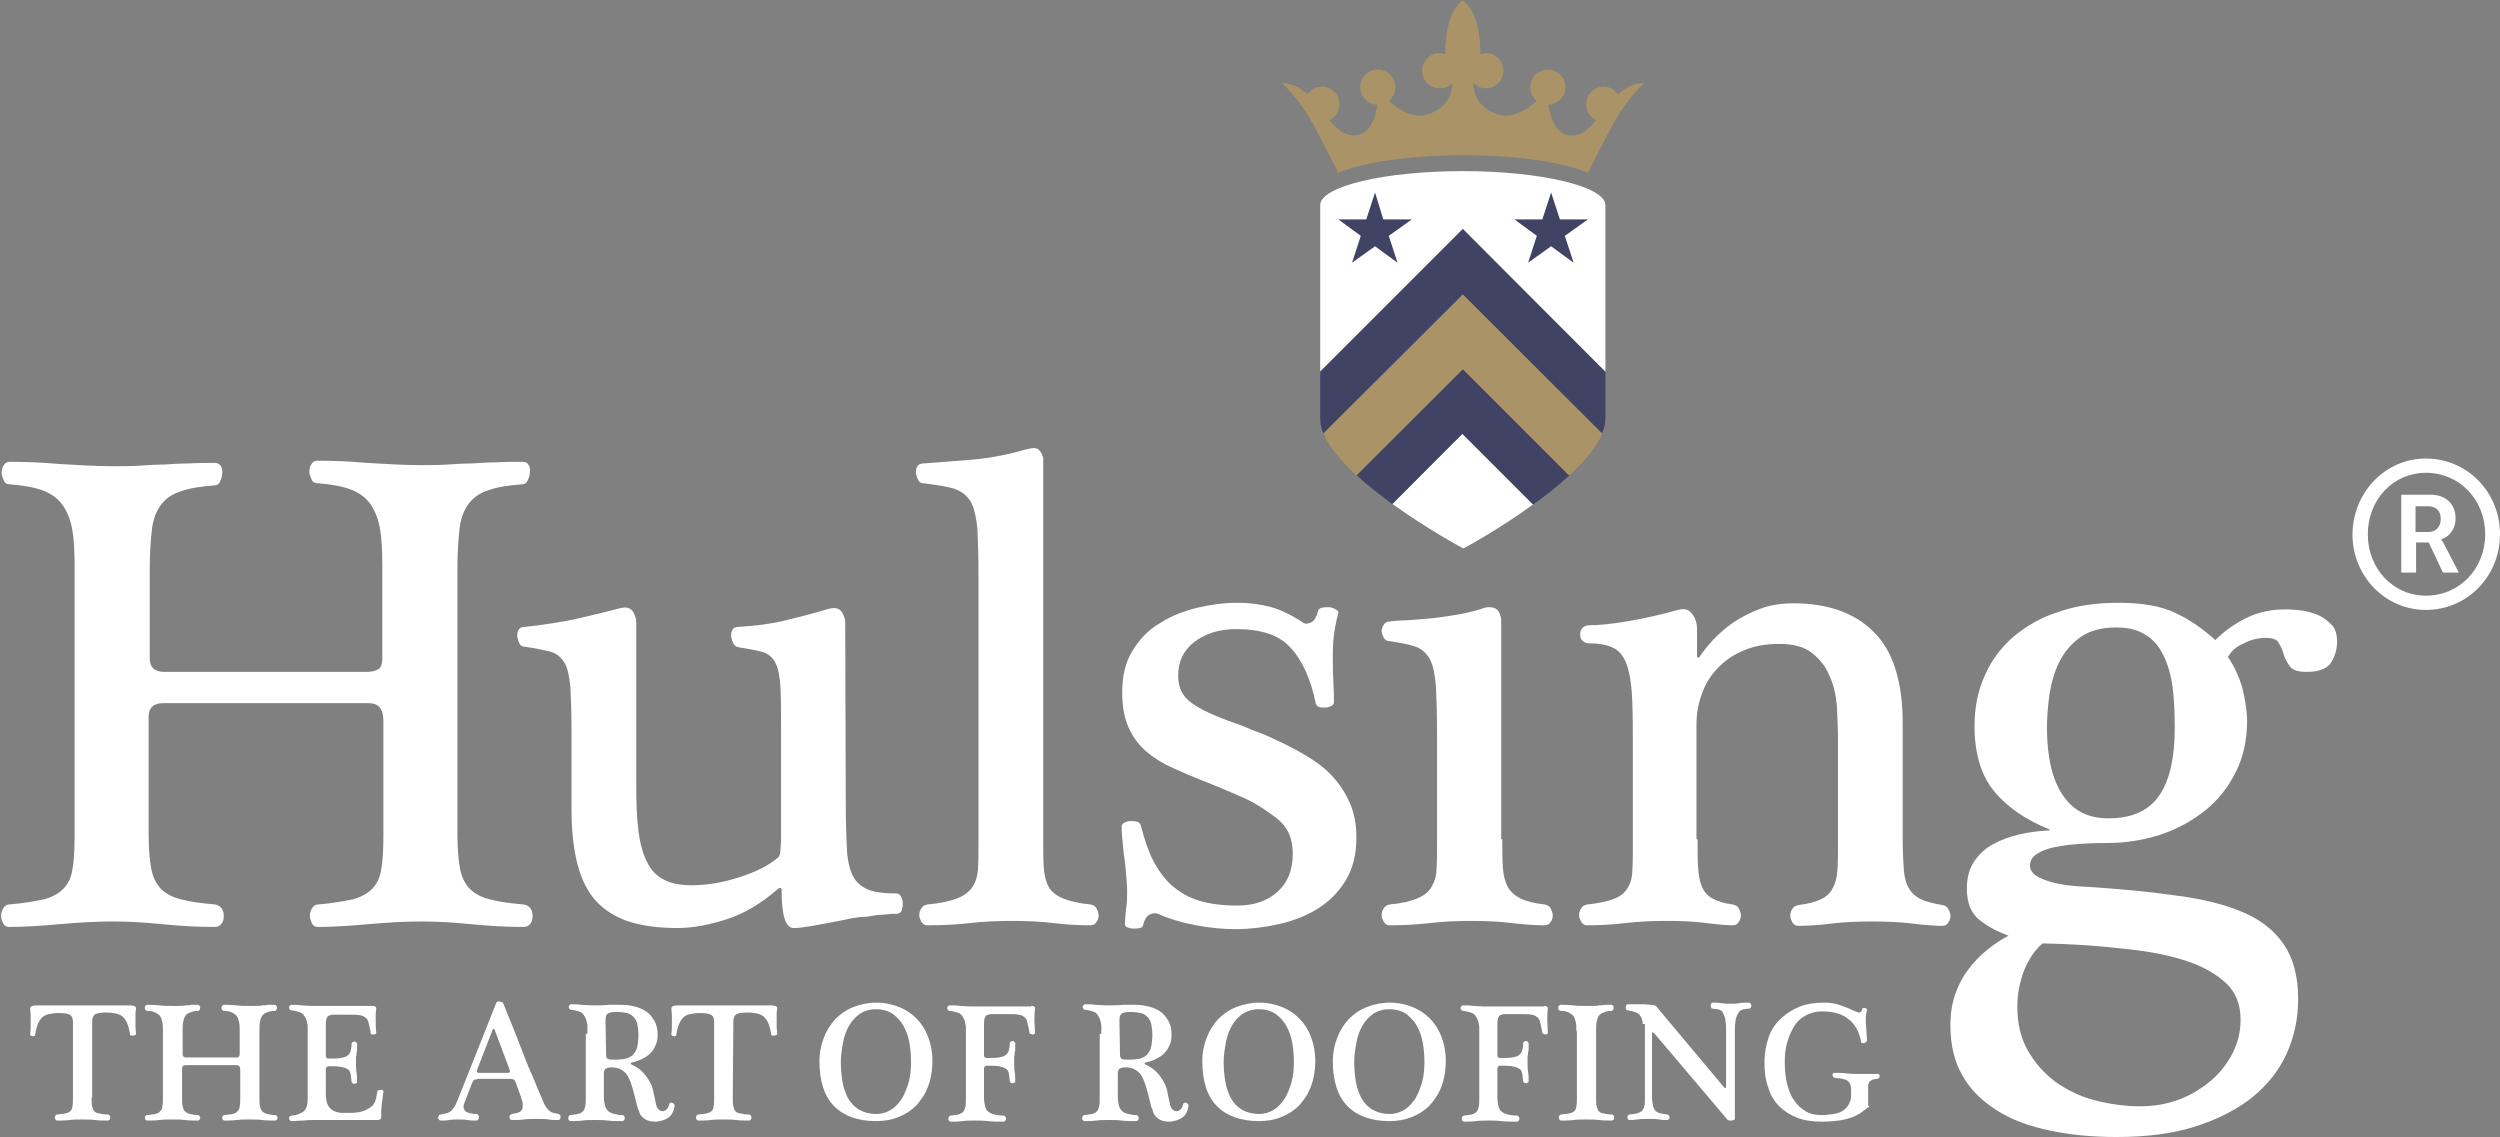
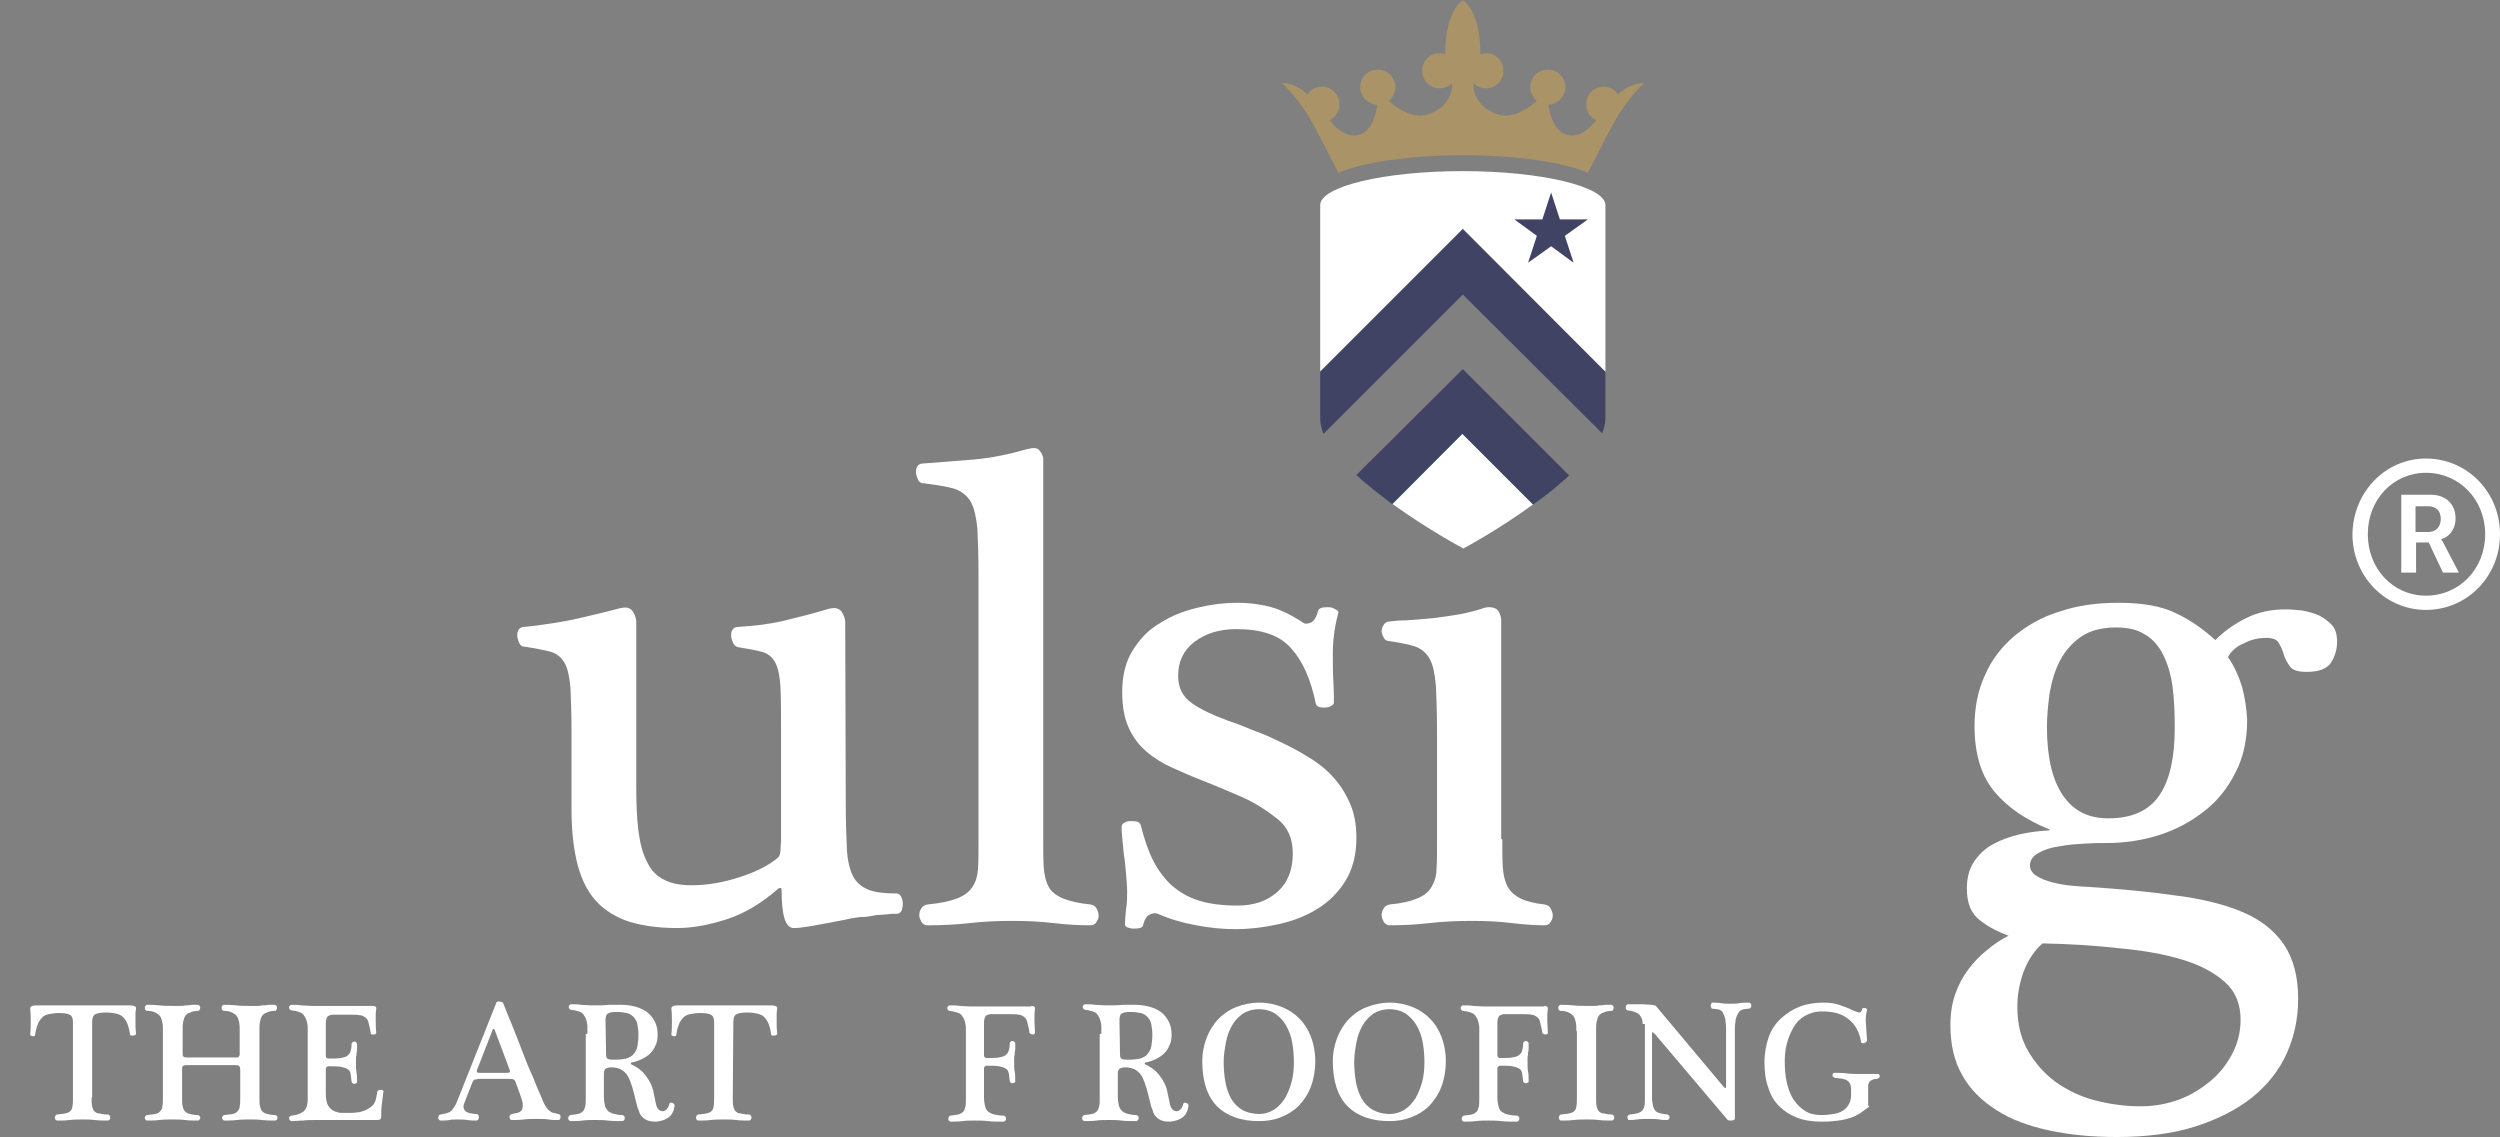
<svg xmlns="http://www.w3.org/2000/svg" version="1.1" id="Laag_1" x="0px" y="0px" width="455.8px" height="207.3px" viewBox="0 0 455.8 207.3" style="enable-background:new 0 0 455.8 207.3;" xml:space="preserve">
  <rect x="0" y="0" width="455.8" height="207.3" fill="#808080" stroke="none" />
  <style type="text/css">
	.st0{fill:#FFFFFF;}
	.st1{fill:#414365;}
	.st2{fill:#AA9467;}
</style>
  <g>
-     <path class="st0" d="M66.8,122.5c1,0,1.7-0.2,2.2-0.5s0.7-1,0.7-2v-16.9c0-2.6-0.1-4.8-0.4-6.6c-0.3-1.8-0.9-3.3-1.7-4.5   c-0.8-1.2-2-2.1-3.5-2.7s-3.6-1-6.2-1.2c-0.5,0-0.9-0.2-1.1-0.7c-0.2-0.5-0.4-0.9-0.4-1.4s0.1-1,0.4-1.4c0.2-0.4,0.6-0.6,1.1-0.6   c2.7,0,5.7,0.1,9.1,0.4c3.4,0.2,6.6,0.4,9.6,0.4c1.7,0,3.4,0,4.9-0.1s3-0.2,4.5-0.2c1.5-0.1,2.9-0.2,4.4-0.2   c1.5-0.1,3.1-0.1,4.9-0.1c0.5,0,0.9,0.2,1.1,0.6s0.3,0.9,0.2,1.4c0,0.5-0.2,1-0.4,1.4c-0.2,0.5-0.6,0.7-1,0.7   c-2.6,0.2-4.6,0.5-6.2,1.1c-1.6,0.5-2.8,1.4-3.6,2.5c-0.8,1.1-1.4,2.6-1.6,4.4s-0.4,4.2-0.4,7v48.8c0,2.7,0.2,4.9,0.5,6.4   s0.9,2.7,1.8,3.6c0.9,0.9,2.1,1.5,3.7,1.9s3.6,0.7,6.1,0.9c0.5,0.1,0.9,0.3,1.2,0.7c0.3,0.4,0.4,0.9,0.4,1.4s-0.1,1-0.4,1.4   S96,169,95.4,169c-3.3,0-6.5-0.2-9.5-0.5s-6-0.5-9-0.5c-3.2,0-6.4,0.2-9.8,0.5S60.7,169,58,169c-0.5,0-0.9-0.2-1.1-0.6   c-0.2-0.4-0.4-0.9-0.4-1.4s0.1-1,0.4-1.4c0.2-0.4,0.6-0.7,1.1-0.7c2.6-0.2,4.6-0.6,6.2-0.9c1.5-0.4,2.7-1,3.6-1.9s1.5-2.1,1.7-3.6   c0.3-1.5,0.4-3.7,0.4-6.4v-20.7c0-2.2-0.9-3.2-2.7-3.2H29.8c-1.8,0-2.7,0.8-2.7,2.5v21.4c0,2.7,0.2,4.9,0.5,6.4s0.9,2.7,1.8,3.6   c0.9,0.9,2.1,1.5,3.7,1.9c1.6,0.4,3.6,0.7,6.1,0.9c0.5,0.1,0.9,0.3,1.2,0.7s0.4,0.9,0.4,1.4s-0.1,1-0.4,1.4   c-0.3,0.4-0.7,0.6-1.3,0.6c-3.3,0-6.5-0.2-9.5-0.5s-6-0.5-9-0.5c-3.2,0-6.4,0.2-9.8,0.5S4.4,169,1.7,169c-0.5,0-0.9-0.2-1.1-0.6   c-0.2-0.4-0.4-0.9-0.4-1.4s0.1-1,0.4-1.4c0.2-0.4,0.6-0.7,1.1-0.7c2.6-0.2,4.6-0.6,6.2-0.9c1.5-0.4,2.7-1,3.6-1.9   c0.9-0.9,1.5-2.1,1.7-3.6c0.3-1.5,0.4-3.7,0.4-6.4v-48.8c0-2.6-0.1-4.8-0.4-6.6c-0.3-1.8-0.9-3.3-1.7-4.5s-2-2.1-3.5-2.7   s-3.6-1-6.2-1.2c-0.5,0-0.9-0.2-1.1-0.7s-0.4-0.9-0.4-1.4s0.1-1,0.4-1.4c0.2-0.4,0.6-0.6,1.1-0.6c2.7,0,5.7,0.1,9.1,0.4   c3.4,0.2,6.6,0.4,9.6,0.4c1.7,0,3.4,0,4.9-0.1s3-0.2,4.5-0.2c1.5-0.1,2.9-0.2,4.4-0.2c1.5-0.1,3.1-0.1,4.9-0.1   c0.5,0,0.8,0.2,1.1,0.6c0.2,0.4,0.3,0.9,0.2,1.4c0,0.5-0.2,1-0.4,1.4c-0.2,0.5-0.6,0.7-1,0.7c-2.6,0.2-4.6,0.5-6.2,1.1   c-1.6,0.5-2.8,1.4-3.6,2.5c-0.8,1.1-1.4,2.6-1.6,4.4s-0.4,4.2-0.4,7V120c0,1.7,0.9,2.5,2.7,2.5H66.8z" />
    <path class="st0" d="M154.2,146.4c0,3.4,0.1,6.2,0.2,8.3c0.1,2.1,0.5,3.8,1.1,5s1.6,2,2.8,2.5s3,0.7,5.2,0.7c0.3,0,0.6,0.2,0.8,0.6   c0.2,0.4,0.3,0.8,0.3,1.3c0,0.4-0.1,0.8-0.2,1.2c-0.2,0.4-0.5,0.6-0.9,0.6c-0.7,0-1.2,0-1.7,0.1c-0.5,0-0.9,0.1-1.4,0.1   s-1,0.1-1.5,0.2c-0.5,0.1-1.2,0.2-2.1,0.2c-0.7,0.1-1.6,0.2-2.8,0.5c-1.2,0.2-2.4,0.5-3.7,0.7c-1.2,0.2-2.4,0.5-3.5,0.6   c-1.1,0.2-1.8,0.2-2.1,0.2c-1.5,0-2.2-2.3-2.2-7c0-0.2-0.1-0.3-0.2-0.3c-0.2,0-0.3,0-0.5,0.2c-3.1,2.7-6.2,4.5-9.3,5.5   s-6.1,1.6-9,1.6c-3.8,0-7-0.5-9.5-1.4c-2.5-1-4.4-2.3-5.9-4.2c-1.4-1.8-2.4-4.1-3-6.8s-0.9-5.7-0.9-9.1v-14.1   c0-3.6-0.1-6.3-0.2-8.3c-0.2-2-0.5-3.5-1.1-4.5s-1.5-1.7-2.6-2c-1.2-0.3-2.7-0.6-4.7-0.9c-0.4,0-0.7-0.2-0.9-0.6   c-0.2-0.4-0.3-0.8-0.4-1.2c0-0.4,0-0.8,0.2-1.2c0.2-0.4,0.6-0.6,1.1-0.6c0.8-0.1,1.9-0.2,3.3-0.4c1.4-0.2,2.8-0.4,4.4-0.7   c1.6-0.3,3.2-0.7,4.9-1.1c1.7-0.4,3.3-0.8,4.8-1.2c1.2-0.3,1.9-0.1,2.4,0.6c0.4,0.7,0.6,1.3,0.6,1.8V143c0,3.3,0.1,6.1,0.4,8.5   c0.3,2.3,0.8,4.2,1.6,5.7c0.7,1.5,1.8,2.6,3.1,3.2c1.3,0.7,3,1,5,1c2.8,0,5.8-0.5,8.8-1.5c3.1-1,5.4-2.2,7-3.6   c0.2-0.2,0.4-0.7,0.4-1.4s0.1-1.2,0.1-1.5v-19.7c0-3.6,0-6.3-0.1-8.3s-0.4-3.5-0.9-4.5s-1.3-1.7-2.3-2s-2.6-0.6-4.5-0.9   c-0.4-0.1-0.7-0.3-0.9-0.7c-0.2-0.4-0.3-0.8-0.4-1.2c0-0.5,0-0.9,0.2-1.2c0.2-0.4,0.6-0.6,1.1-0.6c3-0.2,5.7-0.5,8.2-1.1   s5.3-1.3,8.3-2.2c1.2-0.3,1.9-0.1,2.4,0.6c0.4,0.7,0.6,1.3,0.6,1.8L154.2,146.4L154.2,146.4z" />
    <path class="st0" d="M178.4,104.9c0-3.6-0.1-6.4-0.2-8.5c-0.2-2.1-0.6-3.8-1.2-4.9c-0.7-1.2-1.7-1.9-3-2.4c-1.4-0.4-3.3-0.7-5.7-1   c-0.4,0-0.7-0.2-0.9-0.6s-0.3-0.8-0.4-1.2c0-0.4,0-0.8,0.2-1.2c0.2-0.4,0.6-0.6,1.1-0.6c2.5-0.2,5.5-0.4,9-0.7   c3.5-0.3,6.8-1,9.9-1.9c1.2-0.3,1.9-0.3,2.3,0.2c0.4,0.5,0.6,0.9,0.7,1.4V153c0,2.1,0,3.8,0.1,5.2s0.4,2.6,0.9,3.5s1.4,1.6,2.6,2.1   c1.2,0.5,2.9,0.9,5,1.1c0.5,0.1,0.9,0.3,1.1,0.7c0.2,0.4,0.4,0.8,0.4,1.3c0,0.4-0.1,0.8-0.4,1.2c-0.2,0.4-0.6,0.6-1.1,0.6   c-2,0-4.2-0.1-6.7-0.4c-2.5-0.3-5-0.4-7.5-0.4c-2.7,0-5.3,0.1-7.8,0.4c-2.6,0.3-5.2,0.4-7.8,0.4c-0.4,0-0.7-0.2-1-0.6   c-0.2-0.4-0.4-0.8-0.4-1.2c0-0.5,0.1-0.9,0.4-1.3c0.2-0.4,0.6-0.6,1.1-0.7c2.3-0.2,4.1-0.6,5.4-1.1c1.3-0.5,2.2-1.2,2.8-2.1   c0.6-0.9,0.9-1.9,1-3.2s0.1-2.9,0.1-4.8L178.4,104.9L178.4,104.9z" />
    <path class="st0" d="M244,111.7c-0.2,0.9-0.5,2-0.7,3.4c-0.2,1.3-0.3,2.7-0.3,4.2c0,1.6,0,3.2,0.1,4.9c0.1,1.7,0.1,3,0.1,3.9   c0,0.2-0.2,0.5-0.5,0.6c-0.3,0.2-0.7,0.3-1.1,0.3c-0.4,0-0.8,0-1.1-0.1s-0.5-0.3-0.6-0.6c-0.9-4.4-2.4-7.8-4.5-10.1   c-2.1-2.4-5.4-3.5-10-3.5c-3.1,0-5.6,0.8-7.6,2.3s-3,3.6-3,6.2c0,2.2,0.8,3.8,2.5,5c1.7,1.2,3.9,2.2,6.6,3.2   c1.2,0.4,2.6,0.9,4.2,1.6c1.6,0.6,2.9,1.1,3.9,1.6c2.2,1,4.2,2,6,3.1c1.9,1.1,3.5,2.3,4.9,3.8s2.4,3.1,3.2,4.9   c0.8,1.8,1.2,3.9,1.2,6.3c0,3.2-0.7,5.8-2,7.9c-1.3,2.1-3,3.8-5.1,5.1s-4.4,2.2-7.1,2.8c-2.7,0.6-5.3,0.9-7.8,0.9   c-2.2,0-4.6-0.2-7.2-0.7c-2.7-0.5-5-1.2-7-2.1c-0.5-0.2-1-0.1-1.6,0.2c-0.5,0.3-0.9,1-1.1,1.9c0,0.2-0.2,0.4-0.6,0.5   c-0.4,0.1-0.8,0.1-1.2,0.1c-0.3,0-0.7-0.1-1-0.2c-0.3-0.1-0.5-0.3-0.5-0.6c0-0.7,0.1-1.6,0.2-2.7c0.2-1.2,0.2-2.2,0.2-3.2   s-0.1-2.1-0.2-3.3c-0.1-1.2-0.2-2.4-0.4-3.5c-0.1-1.2-0.2-2.2-0.3-3.1c-0.1-0.9-0.1-1.6-0.1-2c0-0.3,0.2-0.6,0.5-0.7   c0.3-0.2,0.7-0.3,1.1-0.3c0.4,0,0.8,0,1.2,0.1s0.6,0.4,0.7,0.7c0.6,2.4,1.3,4.5,2.2,6.3s2.1,3.4,3.4,4.6c1.4,1.2,3,2.2,5,2.8   c1.9,0.6,4.3,0.9,7,0.9c3,0,5.4-0.8,7.3-2.5c1.9-1.7,2.8-4,2.8-7c0-2.7-0.9-4.8-2.8-6.3c-1.9-1.5-4-2.9-6.5-4   c-1.2-0.5-2.3-1-3.5-1.5s-2.4-1-3.7-1.5c-1.8-0.7-3.6-1.5-5.4-2.3c-1.8-0.8-3.4-1.8-4.7-2.9c-1.4-1.2-2.5-2.6-3.3-4.4   c-0.8-1.7-1.2-3.9-1.2-6.5c0-3,0.6-5.5,1.9-7.6c1.3-2.1,2.9-3.8,5-5c2-1.3,4.3-2.2,6.8-2.8c2.5-0.6,4.9-0.9,7.3-0.9   c2.3,0,4.4,0.3,6.2,0.8s3.8,1.5,5.9,2.9c0.3,0.2,0.8,0.1,1.3-0.1s1-0.9,1.3-2.1c0.1-0.3,0.3-0.5,0.7-0.6s0.8-0.1,1.2-0.1   s0.8,0.1,1.1,0.3C243.9,111.3,244.1,111.5,244,111.7z" />
    <path class="st0" d="M273.9,153c0,2.1,0,3.8,0.1,5.2s0.4,2.6,0.9,3.5s1.3,1.6,2.3,2.1s2.5,0.9,4.4,1.1c0.5,0.1,0.9,0.3,1.1,0.7   s0.4,0.8,0.4,1.3c0,0.4-0.1,0.8-0.4,1.2c-0.2,0.4-0.6,0.6-1.1,0.6c-1.5,0-3.4-0.1-5.9-0.4c-2.4-0.3-4.9-0.4-7.3-0.4   c-2.7,0-5.2,0.1-7.8,0.4c-2.5,0.3-5,0.4-7.3,0.4c-0.4,0-0.7-0.2-1-0.6c-0.2-0.4-0.4-0.8-0.4-1.2c0-0.5,0.1-0.9,0.4-1.3   c0.2-0.4,0.6-0.6,1.1-0.7c2.2-0.2,3.8-0.6,5-1.1s2.1-1.2,2.6-2.1c0.5-0.9,0.9-1.9,0.9-3.2c0.1-1.3,0.1-2.9,0.1-4.8v-20   c0-3.6-0.1-6.4-0.2-8.6c-0.2-2.2-0.5-3.8-1.1-4.9s-1.5-1.9-2.6-2.3c-1.2-0.4-2.7-0.7-4.7-1c-0.5,0-0.9-0.2-1.1-0.6   c-0.2-0.4-0.4-0.8-0.4-1.2c0-0.4,0.1-0.8,0.4-1.2c0.2-0.4,0.6-0.6,1.1-0.6c0.8-0.1,1.8-0.2,3-0.2c1.2-0.1,2.5-0.2,3.8-0.3   c1.3-0.1,2.7-0.3,4-0.5c1.4-0.2,2.6-0.4,3.7-0.7c0.9-0.2,1.6-0.4,2.2-0.6c0.5-0.2,1-0.3,1.3-0.3c1,0,1.6,0.3,1.9,0.9   s0.4,1.1,0.4,1.6V153H273.9z" />
-     <path class="st0" d="M309.5,153c0,2.1,0,3.8,0.1,5.2s0.3,2.6,0.7,3.5c0.4,0.9,1,1.6,1.9,2.1s2.1,0.9,3.7,1.1   c0.5,0.1,0.9,0.3,1.1,0.7s0.4,0.8,0.4,1.3c0,0.4-0.1,0.8-0.4,1.2c-0.2,0.4-0.6,0.6-1.1,0.6c-0.8,0-2.4-0.1-4.7-0.4   c-2.3-0.3-4.7-0.4-7.2-0.4c-2.7,0-5.2,0.1-7.7,0.4c-2.5,0.3-4.8,0.4-7,0.4c-0.4,0-0.7-0.2-1-0.6c-0.2-0.4-0.4-0.8-0.4-1.2   c0-0.5,0.1-0.9,0.4-1.3c0.2-0.4,0.6-0.6,1.1-0.7c2.1-0.2,3.7-0.6,4.8-1c1.1-0.4,1.9-1,2.5-1.9c0.5-0.8,0.9-1.9,0.9-3.2   c0.1-1.3,0.1-3,0.1-5.1V138c0-4.1,0-7.4-0.1-10.1c-0.1-2.7-0.4-4.8-0.9-6.4s-1.3-2.7-2.4-3.3c-1.1-0.6-2.6-0.9-4.6-0.9   c-0.5,0-0.9-0.2-1.2-0.5c-0.3-0.3-0.4-0.7-0.4-1.1c0-0.5,0.1-0.9,0.4-1.2c0.3-0.3,0.7-0.5,1.2-0.5c1.6,0,3.9-0.2,6.9-0.7   s6.1-1.2,9.3-2.1c1.2-0.3,2-0.1,2.6,0.7c0.6,0.8,0.9,1.7,0.9,2.7v5c0,0.2,0.1,0.3,0.2,0.3s0.2,0,0.3-0.2c0.6-0.9,1.4-1.9,2.4-3   s2.3-2.2,3.7-3.2c1.5-1,3.1-1.8,4.9-2.5s3.9-1,6.1-1c6.2,0,11.1,1.7,14.6,5.2c3.5,3.4,5.3,9,5.3,16.7V153c0,2.2,0.1,4.1,0.2,5.5   s0.4,2.6,0.9,3.4c0.5,0.9,1.2,1.5,2.1,2c1,0.5,2.3,0.8,4,1.1c0.5,0.1,0.9,0.3,1.1,0.7s0.4,0.8,0.4,1.3c0,0.4-0.1,0.8-0.4,1.2   c-0.2,0.4-0.6,0.6-1.1,0.6c-1.1,0-2.8-0.1-5.3-0.4c-2.4-0.3-4.9-0.4-7.4-0.4c-2.7,0-5.2,0.1-7.6,0.4c-2.4,0.3-4.4,0.4-6,0.4   c-0.4,0-0.7-0.2-1-0.6c-0.2-0.4-0.4-0.8-0.4-1.2c0-0.5,0.1-0.9,0.4-1.3c0.2-0.4,0.6-0.6,1.1-0.7c1.8-0.2,3.2-0.6,4.2-1.1   s1.7-1.2,2.1-2.1c0.5-0.9,0.7-1.9,0.8-3.2c0.1-1.3,0.1-2.9,0.1-4.8v-18.9c0-2.1-0.1-4.1-0.2-6.2c-0.2-2.1-0.6-3.9-1.4-5.6   c-0.7-1.7-1.8-3-3.2-4.1c-1.4-1.1-3.4-1.6-5.9-1.6s-4.7,0.4-6.5,1.2c-1.9,0.8-3.4,1.8-4.7,3.2c-1.3,1.3-2.3,2.9-2.9,4.7   c-0.7,1.8-1,3.7-1,5.7V153H309.5z" />
    <path class="st0" d="M406.2,119.8c1.2,1.7,2,3.6,2.6,5.5c0.5,2,0.8,3.9,0.9,5.9c0,3.7-0.7,6.9-2.1,9.6c-1.4,2.8-3.2,5.1-5.6,7   s-5.1,3.4-8.2,4.4s-6.3,1.5-9.8,1.5c-1,0-2.3,0-3.9,0.1s-3.1,0.2-4.6,0.5c-1.5,0.2-2.8,0.6-3.8,1.2c-1,0.5-1.6,1.3-1.6,2.3   c0,0.7,0.4,1.4,1.2,1.9c0.8,0.5,1.8,0.9,3,1.2s2.4,0.5,3.6,0.6s2.2,0.2,2.9,0.2c6,0.4,11.3,0.9,16.1,1.6c4.7,0.6,8.7,1.6,12,3   s5.8,3.4,7.5,5.9s2.6,5.8,2.6,9.9c0,3.6-0.7,6.9-2.1,10s-3.5,5.7-6.3,8c-2.8,2.2-6.3,4-10.4,5.3s-8.9,1.9-14.3,1.9   c-4.5,0-8.6-0.4-12.3-1.2c-3.7-0.8-7-2-9.6-3.7c-2.7-1.7-4.8-3.8-6.2-6.3c-1.5-2.6-2.2-5.6-2.2-9.2c0-2.1,0.3-4,0.9-5.7   s1.4-3.2,2.4-4.5s2.1-2.5,3.4-3.5c1.2-1,2.5-1.9,3.9-2.6c-1.9-0.7-3.7-1.6-5.2-2.8c-1.6-1.2-2.4-3.1-2.4-5.8c0-1.9,0.4-3.5,1.3-4.9   c0.9-1.3,2-2.4,3.5-3.2s3.1-1.4,4.9-1.8c1.8-0.4,3.5-0.6,5.3-0.7c0.1,0,0.1,0,0.1-0.1s0-0.1-0.1-0.1c-4.2-1.7-7.6-4-10-6.9   s-3.6-6.9-3.6-11.9c0-3.4,0.6-6.5,1.9-9.3c1.2-2.8,3-5.1,5.3-7.1c2.3-1.9,5-3.5,8.3-4.5c3.2-1.1,6.8-1.6,10.7-1.6   c4.4,0,7.9,0.6,10.5,1.9c2.6,1.2,5,2.9,7.2,4.9c1.6-1.6,3.4-2.9,5.6-4s4.6-1.6,7.2-1.6c0.9,0,1.9,0.1,3,0.2   c1.1,0.2,2.2,0.5,3.1,0.9c1,0.5,1.7,1.1,2.4,1.8c0.6,0.7,0.9,1.7,0.9,3c0,1.4-0.4,2.7-1.1,3.8c-0.7,1.1-2.2,1.7-4.4,1.7   c-1.6,0-2.6-0.3-3.1-1s-0.9-1.4-1.1-2.1s-0.5-1.5-0.9-2.1c-0.3-0.7-1.1-1-2.4-1s-2.7,0.3-4,1C407.8,117.8,406.8,118.7,406.2,119.8z    M372.4,172c-1.4,1.2-2.5,2.8-3.4,5c-0.8,2.2-1.2,4.3-1.2,6.5c0,3.1,0.6,5.7,1.9,8s3,4.2,5,5.7c2.1,1.5,4.5,2.7,7.2,3.4   s5.5,1.1,8.3,1.1c2.5,0,4.8-0.4,7-1.2s4.1-2,5.8-3.4c1.7-1.4,3-3.1,4-5s1.5-4,1.5-6.2c0-2.8-0.9-5.1-2.8-6.8s-4.4-3.1-7.7-4.1   c-3.2-1-7.1-1.7-11.5-2.1C382.2,172.4,377.5,172.1,372.4,172z M384.4,149.2c4.3,0,7.4-1.4,9.3-4.2s2.8-6.9,2.8-12.3   c0-2.7-0.1-5.2-0.4-7.5c-0.3-2.2-0.9-4.2-1.7-5.8c-0.8-1.6-1.9-2.9-3.3-3.7c-1.4-0.9-3.1-1.3-5.3-1.3c-2.7,0-4.8,0.6-6.4,1.7   s-2.9,2.6-3.8,4.3c-0.9,1.7-1.5,3.7-1.9,5.9c-0.3,2.2-0.5,4.3-0.5,6.3c0,5.5,1,9.6,2.9,12.4C378,147.8,380.7,149.2,384.4,149.2z" />
  </g>
  <g>
    <path class="st0" d="M292.7,67.8c0-8.6,0-21.5,0-30.4c0-3.4-11.7-6.2-26-6.2c-14.4,0-26,2.8-26,6.2c0,8.9,0,21.8,0,30.3l26-26   L292.7,67.8z" />
    <path class="st0" d="M253.9,91.9c6.5,4.7,12.9,8.1,12.9,8.1s6.4-3.4,12.8-8.1L266.7,79L253.9,91.9z" />
    <path class="st1" d="M292.7,67.8l-26-26l-26,26c0,4.2,0,7.4,0,8.5c0,0.9,0.2,1.8,0.6,2.8l25.4-25.4L292.1,79c0.4-1,0.6-1.9,0.6-2.8   C292.7,75.1,292.7,72,292.7,67.8z" />
    <path class="st1" d="M247.3,86.6c2,1.9,4.3,3.6,6.5,5.3l12.8-12.8L279.5,92c2.3-1.6,4.5-3.4,6.6-5.3l-19.4-19.4L247.3,86.6z" />
  </g>
-   <polygon class="st1" points="250.7,44.9 246.5,47.9 248.1,43 244,40 249.1,40 250.7,35.1 252.2,40 257.4,40 253.2,43 254.8,47.9 " />
  <polygon class="st1" points="282.8,44.9 286.9,47.9 285.3,43 289.5,40 284.4,40 282.8,35.1 281.2,40 276.1,40 280.2,43 278.6,47.9   " />
-   <path class="st2" d="M241.3,79c1,2.5,3.3,5.1,6,7.7l19.4-19.4l19.4,19.4c2.7-2.5,5-5.2,6-7.6l-25.4-25.4L241.3,79z" />
  <path class="st2" d="M295,17.2c-0.6-0.8-1.5-1.4-2.6-1.4c-1.8,0-3.2,1.4-3.2,3.2c0,1.3,0.7,2.4,1.8,2.9c-1.3,1.6-2.6,2.8-4.4,2.8  c-2.9,0-3.9-3.1-4.3-5.6c1.7-0.1,3.1-1.5,3.1-3.2c0-1.8-1.4-3.2-3.2-3.2c-1.8,0-3.2,1.4-3.2,3.2c0,1,0.5,1.9,1.2,2.5  c-2.3,2.1-4.6,2.7-5.7,2.7c-1.5,0-5.9-1.4-5.9-6c0.6,0.6,1.4,1,2.3,1c1.8,0,3.2-1.4,3.2-3.2s-1.4-3.2-3.2-3.2  c-0.4,0-0.7,0.1-1.1,0.2c0.1-0.1,0.1-0.1,0.1-0.1c0-8.1-3.2-9.7-3.2-9.7s-3.2,1.6-3.2,9.7c0,0,0,0,0.1,0.1c-0.3-0.1-0.7-0.2-1.1-0.2  c-1.8,0-3.2,1.4-3.2,3.2s1.4,3.2,3.2,3.2c0.9,0,1.8-0.4,2.3-1c0,4.6-4.4,6-5.9,6c-1.2,0-3.4-0.6-5.7-2.7c0.7-0.6,1.2-1.5,1.2-2.5  c0-1.8-1.4-3.2-3.2-3.2s-3.2,1.4-3.2,3.2c0,1.7,1.4,3.1,3.1,3.2c-0.3,2.5-1.4,5.6-4.3,5.6c-1.7,0-3.1-1.2-4.4-2.8  c1.1-0.5,1.8-1.6,1.8-2.9c0-1.8-1.4-3.2-3.2-3.2c-1.1,0-2,0.5-2.6,1.4c-1.3-1.2-2.8-2-4.7-2.1c0,0,3.3,3,5.8,7.7  c1.6,3,3.4,6.5,4.5,8.7c4.4-1.9,13-3.2,22.8-3.2c9.8,0,18.3,1.3,22.7,3.2c1.1-2.2,2.9-5.7,4.5-8.7c2.5-4.7,5.8-7.7,5.8-7.7  C297.8,15.2,296.3,16,295,17.2z" />
  <g>
    <path class="st0" d="M16.7,200.1c0,0.7,0,1.2,0.1,1.6c0.1,0.4,0.2,0.7,0.4,0.9c0.2,0.2,0.5,0.4,0.9,0.4c0.4,0.1,0.9,0.2,1.6,0.2   c0.1,0,0.2,0.1,0.3,0.2c0.1,0.1,0.1,0.2,0.1,0.4c0,0.1,0,0.2-0.1,0.3s-0.2,0.2-0.3,0.2c-0.8,0-1.6,0-2.4-0.1s-1.5-0.1-2.2-0.1   c-0.8,0-1.6,0-2.4,0.1s-1.6,0.1-2.3,0.1c-0.1,0-0.2-0.1-0.3-0.2c-0.1-0.1-0.1-0.2-0.1-0.3s0-0.2,0.1-0.4c0.1-0.1,0.2-0.2,0.3-0.2   c0.6-0.1,1.1-0.1,1.5-0.2c0.4-0.1,0.7-0.2,0.9-0.4s0.4-0.5,0.4-0.9c0.1-0.4,0.1-0.9,0.1-1.6v-13.7c0-0.8-0.2-1.2-0.6-1.4   c-0.4-0.2-1-0.3-1.9-0.3c-0.8,0-1.4,0.1-1.9,0.2c-0.5,0.1-0.9,0.3-1.2,0.6s-0.6,0.7-0.8,1.2c-0.2,0.5-0.4,1.2-0.5,2   c0,0.1-0.1,0.2-0.2,0.2s-0.2,0.1-0.3,0c-0.1,0-0.2,0-0.3-0.1c-0.1-0.1-0.1-0.1-0.1-0.2c0.1-0.8,0.1-1.5,0.1-2.3s0-1.6-0.1-2.4   c0-0.2,0.1-0.4,0.4-0.5s0.6-0.1,1-0.1h16.5c0.4,0,0.7,0,1,0.1s0.4,0.2,0.4,0.4s-0.1,0.6-0.1,0.9c0,0.4,0,0.8,0,1.2s0,0.9,0,1.3   c0,0.5,0.1,0.9,0.1,1.3c0,0.1-0.1,0.2-0.2,0.2c-0.1,0.1-0.2,0.1-0.3,0.1c-0.1,0-0.2,0-0.4,0c-0.1,0-0.2-0.1-0.2-0.2   c-0.1-0.8-0.3-1.5-0.5-2s-0.5-0.9-0.8-1.2s-0.8-0.5-1.2-0.6c-0.5-0.1-1.1-0.2-1.8-0.2c-0.9,0-1.6,0.1-2,0.3s-0.6,0.7-0.6,1.4v13.8   H16.7z" />
    <path class="st0" d="M43,192.8c0.2,0,0.4,0,0.5-0.1s0.2-0.2,0.2-0.5V188c0-0.6,0-1.2-0.1-1.6c-0.1-0.5-0.2-0.8-0.4-1.1   s-0.5-0.5-0.9-0.7s-0.9-0.3-1.5-0.3c-0.1,0-0.2-0.1-0.3-0.2c-0.1-0.1-0.1-0.2-0.1-0.4c0-0.1,0-0.2,0.1-0.3s0.2-0.2,0.3-0.2   c0.7,0,1.4,0,2.3,0.1c0.8,0.1,1.6,0.1,2.4,0.1c0.4,0,0.8,0,1.2,0s0.8,0,1.1-0.1c0.4,0,0.7,0,1.1-0.1c0.4,0,0.8,0,1.2,0   c0.1,0,0.2,0.1,0.3,0.2c0.1,0.1,0.1,0.2,0.1,0.3s0,0.2-0.1,0.4c-0.1,0.1-0.1,0.2-0.2,0.2c-0.6,0-1.2,0.1-1.5,0.3   c-0.4,0.1-0.7,0.3-0.9,0.6s-0.3,0.6-0.4,1.1c-0.1,0.5-0.1,1-0.1,1.7v12.1c0,0.7,0,1.2,0.1,1.6c0.1,0.4,0.2,0.7,0.4,0.9   s0.5,0.4,0.9,0.5s0.9,0.2,1.5,0.2c0.1,0,0.2,0.1,0.3,0.2c0.1,0.1,0.1,0.2,0.1,0.3s0,0.2-0.1,0.3s-0.2,0.2-0.3,0.2   c-0.8,0-1.6,0-2.4-0.1c-0.8-0.1-1.5-0.1-2.2-0.1c-0.8,0-1.6,0-2.4,0.1c-0.8,0.1-1.6,0.1-2.3,0.1c-0.1,0-0.2-0.1-0.3-0.2   c-0.1-0.1-0.1-0.2-0.1-0.3s0-0.2,0.1-0.3s0.2-0.2,0.3-0.2c0.6-0.1,1.1-0.1,1.5-0.2c0.4-0.1,0.7-0.2,0.9-0.5   c0.2-0.2,0.4-0.5,0.4-0.9c0.1-0.4,0.1-0.9,0.1-1.6V195c0-0.5-0.2-0.8-0.7-0.8h-9.2c-0.5,0-0.7,0.2-0.7,0.6v5.3c0,0.7,0,1.2,0.1,1.6   c0.1,0.4,0.2,0.7,0.4,0.9s0.5,0.4,0.9,0.5s0.9,0.2,1.5,0.2c0.1,0,0.2,0.1,0.3,0.2c0.1,0.1,0.1,0.2,0.1,0.3s0,0.2-0.1,0.3   s-0.2,0.2-0.3,0.2c-0.8,0-1.6,0-2.4-0.1c-0.8-0.1-1.5-0.1-2.2-0.1c-0.8,0-1.6,0-2.4,0.1s-1.6,0.1-2.3,0.1c-0.1,0-0.2-0.1-0.3-0.2   c-0.1-0.1-0.1-0.2-0.1-0.3s0-0.2,0.1-0.3s0.2-0.2,0.3-0.2c0.6-0.1,1.1-0.1,1.5-0.2c0.4-0.1,0.7-0.2,0.9-0.5   c0.2-0.2,0.4-0.5,0.4-0.9c0.1-0.4,0.1-0.9,0.1-1.6V188c0-0.6,0-1.2-0.1-1.6c-0.1-0.5-0.2-0.8-0.4-1.1c-0.2-0.3-0.5-0.5-0.9-0.7   s-0.9-0.3-1.5-0.3c-0.1,0-0.2-0.1-0.3-0.2c-0.1-0.1-0.1-0.2-0.1-0.4c0-0.1,0-0.2,0.1-0.3s0.2-0.2,0.3-0.2c0.7,0,1.4,0,2.3,0.1   c0.8,0.1,1.6,0.1,2.4,0.1c0.4,0,0.8,0,1.2,0s0.8,0,1.1-0.1c0.4,0,0.7,0,1.1-0.1c0.4,0,0.8,0,1.2,0c0.1,0,0.2,0.1,0.3,0.2   c0.1,0.1,0.1,0.2,0.1,0.3s0,0.2-0.1,0.4c-0.1,0.1-0.1,0.2-0.2,0.2c-0.6,0-1.2,0.1-1.5,0.3c-0.4,0.1-0.7,0.3-0.9,0.6   s-0.3,0.6-0.4,1.1c-0.1,0.5-0.1,1-0.1,1.7v4.2c0,0.4,0.2,0.6,0.7,0.6H43z" />
    <path class="st0" d="M67.9,183.4c0.2,0,0.3,0,0.5,0.1s0.2,0.2,0.2,0.5c0,0.2-0.1,0.5-0.1,0.8s0,0.6,0,0.9c0,0.9,0,1.8,0.1,2.6   c0,0.1,0,0.1-0.1,0.2c-0.1,0.1-0.2,0.1-0.3,0.1c-0.1,0-0.2,0-0.4,0c-0.1,0-0.2-0.1-0.2-0.2c-0.1-0.8-0.3-1.4-0.4-1.9   s-0.3-0.8-0.6-1c-0.3-0.2-0.6-0.4-1-0.4c-0.4-0.1-1-0.1-1.7-0.1H62c-0.5,0-1,0-1.3,0s-0.6,0.1-0.8,0.2c-0.2,0.1-0.3,0.3-0.4,0.6   c-0.1,0.3-0.1,0.7-0.1,1.2v5.4c0,0.3,0.1,0.5,0.2,0.5c0.1,0.1,0.2,0.1,0.3,0.1c0.9,0,1.7,0,2.2-0.1s1-0.2,1.2-0.4   c0.3-0.2,0.5-0.5,0.6-0.8s0.2-0.8,0.2-1.4c0-0.1,0.1-0.2,0.2-0.3s0.2-0.1,0.3-0.1c0.1,0,0.2,0,0.3,0.1c0.1,0.1,0.2,0.2,0.2,0.3   c0,0.3,0,0.6,0,0.9c0,0.3,0,0.5-0.1,0.8c0,0.3,0,0.5-0.1,0.8c0,0.3,0,0.6,0,1c0,0.6,0,1.2,0.1,1.7s0.1,1.1,0.1,1.8   c0,0.1-0.1,0.2-0.2,0.2c-0.1,0.1-0.2,0.1-0.3,0.1c-0.1,0-0.2,0-0.3-0.1c-0.1-0.1-0.2-0.1-0.2-0.3c-0.1-0.6-0.1-1.1-0.2-1.5   c-0.1-0.4-0.3-0.7-0.6-0.8c-0.3-0.2-0.7-0.3-1.2-0.4c-0.5-0.1-1.3-0.1-2.2-0.1c-0.1,0-0.2,0-0.3,0.1s-0.2,0.2-0.2,0.4v4   c0,0.7,0,1.2,0.1,1.7s0.2,0.8,0.4,1.1s0.4,0.5,0.7,0.7s0.6,0.3,1,0.4c0.3,0.1,0.6,0.1,1,0.1s0.7,0,1.1,0c0.5,0,1,0,1.4-0.1   c0.4,0,0.8-0.1,1-0.2c0.4-0.1,0.8-0.3,1.1-0.5c0.3-0.2,0.6-0.4,0.8-0.6c0.2-0.3,0.4-0.6,0.5-1s0.2-0.9,0.3-1.5   c0-0.1,0.1-0.2,0.2-0.2s0.3-0.1,0.4-0.1s0.3,0,0.4,0.1s0.2,0.1,0.1,0.2c-0.1,0.9-0.2,1.7-0.3,2.4c-0.1,0.8-0.1,1.5-0.1,2.3   c0,0.1,0,0.1-0.1,0.3c-0.1,0.1-0.3,0.2-0.6,0.2H57.6c-0.8,0-1.5,0-2.3,0.1c-0.8,0-1.4,0.1-2,0.1c-0.2,0-0.3,0-0.4-0.1   c-0.1-0.1-0.1-0.2-0.2-0.3c0-0.1,0-0.3,0.1-0.4c0.1-0.1,0.2-0.2,0.4-0.2c0.5-0.1,0.9-0.1,1.3-0.3c0.3-0.1,0.6-0.3,0.9-0.5   c0.2-0.2,0.4-0.5,0.5-0.8s0.2-0.8,0.2-1.3v-11.9c0-0.5,0-0.9,0-1.3c0-0.4-0.1-0.8-0.2-1.2c-0.1-0.4-0.3-0.7-0.5-1s-0.5-0.5-0.9-0.6   c-0.2-0.1-0.5-0.1-0.7-0.2c-0.2,0-0.5-0.1-0.7-0.1c-0.1,0-0.2-0.1-0.3-0.2c-0.1-0.1-0.1-0.2-0.1-0.3s0-0.2,0.1-0.3s0.2-0.2,0.3-0.2   c0.7,0,1.3,0,1.9,0.1c0.6,0,1.2,0.1,1.9,0.1L67.9,183.4L67.9,183.4z" />
    <path class="st0" d="M87,196.8c-0.3,0-0.5,0-0.6,0.1s-0.2,0.3-0.3,0.5l-1.4,3.6c-0.1,0.3-0.2,0.5-0.2,0.7c0,0.3,0.1,0.5,0.2,0.7   s0.3,0.3,0.5,0.4c0.2,0.1,0.5,0.2,0.8,0.2c0.3,0.1,0.6,0.1,0.9,0.1c0.1,0,0.2,0.1,0.3,0.2c0.1,0.1,0.1,0.2,0.1,0.4   c0,0.1,0,0.2-0.1,0.4c-0.1,0.1-0.2,0.2-0.3,0.2c-0.5,0-1.1,0-1.7-0.1s-1.2-0.1-1.8-0.1c-0.5,0-1,0-1.5,0.1s-1,0.1-1.6,0.1   c-0.1,0-0.2-0.1-0.3-0.2c-0.1-0.1-0.1-0.2-0.1-0.3s0-0.2,0.1-0.4c0.1-0.1,0.1-0.2,0.3-0.2l0.5-0.1c0.3-0.1,0.6-0.1,0.8-0.2   c0.3-0.1,0.5-0.2,0.7-0.4s0.4-0.5,0.6-0.8s0.4-0.8,0.6-1.3l7-17.6c0.1-0.2,0.2-0.2,0.5-0.2s0.5,0.1,0.7,0.2   c0.5,1.3,1.1,2.7,1.7,4.2s1.2,3,1.8,4.6c0.6,1.6,1.2,3.1,1.9,4.6c0.6,1.5,1.2,3,1.8,4.3c0.2,0.6,0.5,1.1,0.7,1.4   c0.2,0.3,0.5,0.6,0.7,0.7c0.2,0.2,0.5,0.3,0.7,0.3c0.2,0.1,0.5,0.1,0.8,0.2c0.1,0,0.2,0.1,0.3,0.2c0.1,0.1,0.1,0.2,0.1,0.4   c0,0.1,0,0.2-0.1,0.3s-0.1,0.2-0.2,0.2c-0.7,0-1.3,0-1.9-0.1s-1.3-0.1-2.1-0.1c-0.9,0-1.7,0-2.4,0.1c-0.8,0.1-1.5,0.1-2.2,0.1   c-0.1,0-0.3-0.1-0.3-0.2c-0.1-0.1-0.1-0.2-0.1-0.4c0-0.1,0-0.2,0.1-0.3s0.2-0.1,0.3-0.2c0.7-0.1,1.2-0.2,1.5-0.4s0.5-0.5,0.5-1   c0-0.1,0-0.3,0-0.5s-0.1-0.4-0.2-0.8c-0.1-0.3-0.2-0.7-0.4-1.2s-0.4-1.1-0.7-1.9c-0.1-0.3-0.2-0.4-0.4-0.5   c-0.2-0.1-0.5-0.1-0.8-0.1H87V196.8z M92.3,195.6c0.3,0,0.5,0,0.6-0.1s0.1-0.3,0-0.5l-2.7-7.2c0-0.1-0.1-0.2-0.2-0.2   s-0.2,0.1-0.2,0.2L87,195c-0.1,0.3-0.1,0.4,0,0.5s0.2,0.1,0.5,0.1H92.3z" />
    <path class="st0" d="M107.1,188.5c0-0.5,0-0.9,0-1.3c0-0.4-0.1-0.8-0.2-1.2s-0.3-0.7-0.5-1s-0.5-0.5-0.9-0.6   c-0.2-0.1-0.5-0.1-0.7-0.2c-0.2,0-0.5-0.1-0.7-0.1c-0.1,0-0.2-0.1-0.3-0.2c-0.1-0.1-0.1-0.2-0.1-0.3s0-0.2,0.1-0.3s0.2-0.2,0.3-0.2   c0.7,0,1.3,0,1.9,0.1c0.6,0,1.2,0.1,1.9,0.1c1.2,0,2.3,0,3.1-0.1c0.8,0,1.6,0,2.3,0c0.8,0,1.6,0.1,2.4,0.3s1.5,0.5,2.1,0.9   s1.1,1,1.5,1.7s0.6,1.5,0.6,2.5c0,0.8-0.1,1.5-0.4,2c-0.2,0.6-0.6,1.1-1,1.5s-0.9,0.7-1.5,1s-1.2,0.5-1.8,0.6   c-0.1,0-0.2,0.1-0.2,0.2c0,0.1,0.1,0.2,0.2,0.2c1,0.5,1.7,1,2.2,1.6s0.9,1.2,1.2,1.8c0.3,0.6,0.5,1.2,0.6,1.9   c0.1,0.6,0.3,1.3,0.4,1.9c0.1,0.5,0.3,0.8,0.5,1s0.5,0.3,0.7,0.3s0.5-0.1,0.7-0.3s0.4-0.5,0.5-0.9c0-0.2,0.1-0.3,0.2-0.3   c0.1-0.1,0.2-0.1,0.4,0c0.1,0,0.2,0.1,0.3,0.2c0.1,0.1,0.1,0.2,0.1,0.3c-0.1,0.5-0.2,1-0.4,1.3c-0.2,0.4-0.5,0.7-0.8,0.9   s-0.7,0.4-1.1,0.5s-0.8,0.2-1.2,0.2c-0.7,0-1.3-0.1-1.8-0.4c-0.5-0.3-0.9-0.7-1.1-1.2c-0.1-0.3-0.2-0.7-0.4-1.1   c-0.1-0.4-0.2-0.8-0.3-1.2c-0.1-0.4-0.2-0.8-0.3-1.2c-0.1-0.4-0.2-0.8-0.3-1.1c-0.4-1.3-0.8-2.3-1.4-2.8c-0.6-0.6-1.4-0.9-2.5-0.9   c-0.4,0-0.6,0.1-0.9,0.2c-0.2,0.1-0.4,0.4-0.4,0.9v4.2c0,0.7,0.1,1.3,0.2,1.7s0.4,0.8,0.6,1c0.3,0.2,0.6,0.4,1.1,0.5   c0.4,0.1,0.9,0.2,1.5,0.2c0.1,0,0.2,0.1,0.3,0.2c0.1,0.1,0.1,0.2,0.1,0.4c0,0.1,0,0.2-0.1,0.3s-0.2,0.2-0.3,0.2c-1,0-1.9,0-2.7-0.1   c-0.8-0.1-1.5-0.1-2.3-0.1s-1.6,0-2.3,0.1c-0.8,0.1-1.5,0.1-2.2,0.1c-0.1,0-0.2-0.1-0.3-0.2c-0.1-0.1-0.1-0.2-0.1-0.3   s0-0.2,0.1-0.4c0.1-0.1,0.2-0.2,0.3-0.2c0.6-0.1,1-0.1,1.4-0.2c0.4-0.1,0.7-0.3,0.9-0.5c0.2-0.2,0.3-0.5,0.4-0.9s0.1-0.9,0.1-1.5   v-11.7H107.1z M110.5,192.2c0,0.5,0.1,0.8,0.4,0.9c0.3,0.1,0.7,0.1,1.3,0.1c0.8,0,1.5-0.1,2-0.2c0.5-0.2,1-0.4,1.3-0.8   c0.3-0.4,0.6-0.8,0.7-1.4c0.1-0.6,0.2-1.3,0.2-2.1s-0.1-1.4-0.2-2c-0.1-0.5-0.4-1-0.7-1.3c-0.3-0.3-0.7-0.6-1.2-0.7   c-0.5-0.1-1.1-0.2-1.9-0.2s-1.3,0.1-1.6,0.3c-0.3,0.2-0.4,0.6-0.4,1.3L110.5,192.2L110.5,192.2z" />
    <path class="st0" d="M133.6,200.1c0,0.7,0,1.2,0.1,1.6c0.1,0.4,0.2,0.7,0.4,0.9s0.5,0.4,0.9,0.4c0.4,0.1,0.9,0.2,1.6,0.2   c0.1,0,0.2,0.1,0.3,0.2c0.1,0.1,0.1,0.2,0.1,0.4c0,0.1,0,0.2-0.1,0.3s-0.2,0.2-0.3,0.2c-0.8,0-1.6,0-2.4-0.1   c-0.8-0.1-1.5-0.1-2.2-0.1c-0.8,0-1.6,0-2.4,0.1c-0.8,0.1-1.6,0.1-2.3,0.1c-0.1,0-0.2-0.1-0.3-0.2c-0.1-0.1-0.1-0.2-0.1-0.3   s0-0.2,0.1-0.4c0.1-0.1,0.2-0.2,0.3-0.2c0.6-0.1,1.1-0.1,1.5-0.2c0.4-0.1,0.7-0.2,0.9-0.4s0.4-0.5,0.4-0.9c0.1-0.4,0.1-0.9,0.1-1.6   v-13.7c0-0.8-0.2-1.2-0.6-1.4c-0.4-0.2-1-0.3-1.9-0.3c-0.8,0-1.4,0.1-1.9,0.2c-0.5,0.1-0.9,0.3-1.2,0.6c-0.3,0.3-0.6,0.7-0.8,1.2   c-0.2,0.5-0.4,1.2-0.5,2c0,0.1-0.1,0.2-0.2,0.2s-0.2,0.1-0.3,0c-0.1,0-0.2,0-0.3-0.1c-0.1-0.1-0.1-0.1-0.1-0.2   c0.1-0.8,0.1-1.5,0.1-2.3s0-1.6-0.1-2.4c0-0.2,0.1-0.4,0.4-0.5s0.6-0.1,1-0.1h16.5c0.4,0,0.7,0,1,0.1s0.4,0.2,0.4,0.4   s-0.1,0.6-0.1,0.9c0,0.4,0,0.8,0,1.2s0,0.9,0,1.3c0,0.5,0.1,0.9,0.1,1.3c0,0.1-0.1,0.2-0.2,0.2c-0.1,0.1-0.2,0.1-0.3,0.1   s-0.2,0-0.4,0c-0.1,0-0.2-0.1-0.2-0.2c-0.1-0.8-0.3-1.5-0.5-2s-0.5-0.9-0.8-1.2s-0.8-0.5-1.2-0.6c-0.5-0.1-1.1-0.2-1.8-0.2   c-0.9,0-1.6,0.1-2,0.3s-0.6,0.7-0.6,1.4L133.6,200.1L133.6,200.1z" />
-     <path class="st0" d="M159.7,204.4c-3.2,0-5.8-0.9-7.6-2.7s-2.7-4.6-2.7-8.2c0-1.6,0.3-3,0.8-4.3s1.2-2.4,2.1-3.4   c0.9-0.9,2-1.7,3.3-2.2s2.7-0.8,4.2-0.8s2.9,0.3,4.1,0.8c1.3,0.5,2.3,1.2,3.2,2.1c0.9,0.9,1.6,2,2.1,3.3s0.8,2.8,0.8,4.4   c0,1.8-0.3,3.4-0.8,4.7c-0.5,1.4-1.3,2.5-2.2,3.5c-0.9,0.9-2,1.6-3.3,2.1C162.5,204.2,161.1,204.4,159.7,204.4z M159.8,203.1   c1,0,1.9-0.3,2.7-0.8s1.4-1.2,2-2.1c0.5-0.9,0.9-1.9,1.2-3s0.4-2.3,0.4-3.6c0-1.2-0.1-2.4-0.3-3.5c-0.2-1.2-0.6-2.2-1.1-3.1   c-0.5-0.9-1.2-1.6-2-2.2c-0.8-0.5-1.8-0.8-3-0.8c-1.1,0-2.1,0.3-2.9,0.8c-0.8,0.6-1.5,1.3-2,2.2s-0.9,1.9-1.1,3.1   c-0.2,1.1-0.4,2.3-0.4,3.5s0.1,2.4,0.3,3.6c0.2,1.2,0.6,2.2,1,3c0.5,0.9,1.2,1.6,2,2.1C157.5,202.8,158.5,203.1,159.8,203.1z" />
    <path class="st0" d="M188,183.4c0.2,0,0.3,0,0.5,0.1c0.2,0,0.2,0.2,0.2,0.5c-0.1,0.6-0.1,1.3-0.1,2.1s0.1,1.5,0.1,2.2   c0,0.1,0,0.1-0.1,0.2c-0.1,0.1-0.2,0.1-0.3,0.1s-0.2,0-0.4-0.1c-0.1-0.1-0.2-0.1-0.2-0.2c-0.1-0.8-0.3-1.4-0.4-1.9   c-0.1-0.5-0.3-0.8-0.6-1s-0.6-0.4-1-0.4c-0.4-0.1-1-0.1-1.7-0.1h-2c-0.5,0-1,0-1.3,0s-0.6,0.1-0.8,0.2c-0.2,0.1-0.3,0.3-0.4,0.6   c-0.1,0.3-0.1,0.7-0.1,1.2v5.4c0,0.3,0.1,0.5,0.2,0.5c0.1,0.1,0.2,0.1,0.3,0.1c0.9,0,1.7,0,2.2-0.1s1-0.2,1.2-0.4   c0.3-0.2,0.5-0.5,0.6-0.8s0.2-0.8,0.2-1.4c0-0.1,0.1-0.2,0.2-0.3c0.1-0.1,0.2-0.1,0.3-0.1s0.2,0,0.3,0.1s0.2,0.2,0.2,0.3   c0,0.3,0,0.6,0,0.9c0,0.3,0,0.5-0.1,0.8c0,0.3,0,0.5-0.1,0.8c0,0.3,0,0.6,0,1c0,0.6,0,1.2,0.1,1.7s0.1,1.1,0.1,1.8   c0,0.1-0.1,0.2-0.2,0.2c-0.1,0.1-0.2,0.1-0.3,0.1s-0.2,0-0.3-0.1s-0.2-0.1-0.2-0.3c-0.1-0.6-0.1-1.1-0.2-1.5   c-0.1-0.4-0.3-0.7-0.6-0.8c-0.3-0.2-0.7-0.3-1.2-0.4c-0.5-0.1-1.3-0.1-2.2-0.1c-0.1,0-0.2,0-0.3,0.1s-0.2,0.2-0.2,0.4v5.2   c0,0.7,0.1,1.3,0.2,1.7c0.1,0.4,0.3,0.8,0.6,1s0.6,0.4,1.1,0.5s1,0.2,1.7,0.2c0.1,0,0.2,0.1,0.3,0.2c0.1,0.1,0.1,0.2,0.1,0.4   c0,0.1,0,0.2-0.1,0.3s-0.2,0.2-0.3,0.2c-1.1,0-2.1,0-2.9-0.1c-0.8-0.1-1.6-0.1-2.3-0.1c-0.8,0-1.6,0-2.3,0.1   c-0.8,0.1-1.5,0.1-2.2,0.1c-0.1,0-0.2-0.1-0.3-0.2c-0.1-0.1-0.1-0.2-0.1-0.3s0-0.2,0.1-0.4c0.1-0.1,0.2-0.2,0.3-0.2   c0.6-0.1,1-0.1,1.4-0.2c0.4-0.1,0.7-0.3,0.9-0.5s0.3-0.5,0.4-0.9c0.1-0.4,0.1-0.9,0.1-1.5v-11.6c0-0.5,0-0.9,0-1.3   c0-0.4-0.1-0.8-0.2-1.2c-0.1-0.4-0.3-0.7-0.5-1s-0.5-0.5-0.9-0.6c-0.2-0.1-0.5-0.1-0.7-0.2c-0.2,0-0.5-0.1-0.7-0.1   c-0.1,0-0.2-0.1-0.3-0.2c-0.1-0.1-0.1-0.2-0.1-0.3s0-0.2,0.1-0.3s0.2-0.2,0.3-0.2c0.7,0,1.3,0,1.9,0.1c0.6,0,1.2,0.1,1.9,0.1H188   V183.4z" />
    <path class="st0" d="M200.8,188.5c0-0.5,0-0.9,0-1.3c0-0.4-0.1-0.8-0.2-1.2c-0.1-0.4-0.3-0.7-0.5-1s-0.5-0.5-0.9-0.6   c-0.2-0.1-0.5-0.1-0.7-0.2c-0.2,0-0.5-0.1-0.7-0.1c-0.1,0-0.2-0.1-0.3-0.2c-0.1-0.1-0.1-0.2-0.1-0.3s0-0.2,0.1-0.3s0.2-0.2,0.3-0.2   c0.7,0,1.3,0,1.9,0.1c0.6,0,1.2,0.1,1.9,0.1c1.2,0,2.3,0,3.1-0.1c0.8,0,1.6,0,2.3,0c0.8,0,1.6,0.1,2.4,0.3c0.8,0.2,1.5,0.5,2.1,0.9   s1.1,1,1.5,1.7s0.6,1.5,0.6,2.5c0,0.8-0.1,1.5-0.4,2c-0.2,0.6-0.6,1.1-1,1.5s-0.9,0.7-1.5,1s-1.2,0.5-1.8,0.6   c-0.1,0-0.2,0.1-0.2,0.2c0,0.1,0.1,0.2,0.2,0.2c1,0.5,1.7,1,2.2,1.6s0.9,1.2,1.2,1.8s0.5,1.2,0.6,1.9c0.1,0.6,0.3,1.3,0.4,1.9   c0.1,0.5,0.3,0.8,0.5,1s0.5,0.3,0.7,0.3s0.5-0.1,0.7-0.3s0.4-0.5,0.5-0.9c0-0.2,0.1-0.3,0.2-0.3c0.1-0.1,0.2-0.1,0.4,0   c0.1,0,0.2,0.1,0.3,0.2c0.1,0.1,0.1,0.2,0.1,0.3c-0.1,0.5-0.2,1-0.4,1.3c-0.2,0.4-0.5,0.7-0.8,0.9s-0.7,0.4-1.1,0.5   c-0.4,0.1-0.8,0.2-1.2,0.2c-0.7,0-1.3-0.1-1.8-0.4c-0.5-0.3-0.9-0.7-1.1-1.2c-0.1-0.3-0.2-0.7-0.4-1.1c-0.1-0.4-0.2-0.8-0.3-1.2   s-0.2-0.8-0.3-1.2s-0.2-0.8-0.3-1.1c-0.4-1.3-0.8-2.3-1.4-2.8c-0.6-0.6-1.4-0.9-2.5-0.9c-0.4,0-0.6,0.1-0.9,0.2   c-0.2,0.1-0.4,0.4-0.4,0.9v4.2c0,0.7,0.1,1.3,0.2,1.7c0.1,0.4,0.4,0.8,0.6,1c0.3,0.2,0.6,0.4,1.1,0.5c0.4,0.1,0.9,0.2,1.5,0.2   c0.1,0,0.2,0.1,0.3,0.2c0.1,0.1,0.1,0.2,0.1,0.4c0,0.1,0,0.2-0.1,0.3s-0.2,0.2-0.3,0.2c-1,0-1.9,0-2.7-0.1s-1.5-0.1-2.3-0.1   s-1.6,0-2.3,0.1c-0.8,0.1-1.5,0.1-2.2,0.1c-0.1,0-0.2-0.1-0.3-0.2c-0.1-0.1-0.1-0.2-0.1-0.3s0-0.2,0.1-0.4c0.1-0.1,0.2-0.2,0.3-0.2   c0.6-0.1,1-0.1,1.4-0.2c0.4-0.1,0.7-0.3,0.9-0.5s0.3-0.5,0.4-0.9c0.1-0.4,0.1-0.9,0.1-1.5v-11.7H200.8z M204.2,192.2   c0,0.5,0.1,0.8,0.4,0.9c0.3,0.1,0.7,0.1,1.3,0.1c0.8,0,1.5-0.1,2-0.2c0.5-0.2,1-0.4,1.3-0.8c0.3-0.4,0.6-0.8,0.7-1.4   c0.1-0.6,0.2-1.3,0.2-2.1s-0.1-1.4-0.2-2c-0.1-0.5-0.4-1-0.7-1.3s-0.7-0.6-1.2-0.7c-0.5-0.1-1.1-0.2-1.9-0.2   c-0.8,0-1.3,0.1-1.6,0.3s-0.4,0.6-0.4,1.3L204.2,192.2L204.2,192.2z" />
    <path class="st0" d="M229.5,204.4c-3.2,0-5.8-0.9-7.6-2.7s-2.7-4.6-2.7-8.2c0-1.6,0.3-3,0.8-4.3s1.2-2.4,2.1-3.4   c0.9-0.9,2-1.7,3.3-2.2s2.7-0.8,4.2-0.8s2.9,0.3,4.1,0.8c1.3,0.5,2.3,1.2,3.2,2.1c0.9,0.9,1.6,2,2.1,3.3s0.8,2.8,0.8,4.4   c0,1.8-0.3,3.4-0.8,4.7c-0.5,1.4-1.3,2.5-2.2,3.5c-0.9,0.9-2,1.6-3.3,2.1C232.3,204.2,230.9,204.4,229.5,204.4z M229.6,203.1   c1,0,1.9-0.3,2.7-0.8s1.4-1.2,2-2.1c0.5-0.9,0.9-1.9,1.2-3s0.4-2.3,0.4-3.6c0-1.2-0.1-2.4-0.3-3.5c-0.2-1.2-0.6-2.2-1.1-3.1   c-0.5-0.9-1.2-1.6-2-2.2c-0.8-0.5-1.8-0.8-3-0.8c-1.1,0-2.1,0.3-2.9,0.8c-0.8,0.6-1.5,1.3-2,2.2s-0.9,1.9-1.1,3.1   c-0.2,1.1-0.4,2.3-0.4,3.5s0.1,2.4,0.3,3.6c0.2,1.2,0.6,2.2,1,3c0.5,0.9,1.2,1.6,2,2.1S228.4,203.1,229.6,203.1z" />
    <path class="st0" d="M253.3,204.4c-3.2,0-5.8-0.9-7.6-2.7s-2.7-4.6-2.7-8.2c0-1.6,0.3-3,0.8-4.3s1.2-2.4,2.1-3.4   c0.9-0.9,2-1.7,3.3-2.2s2.7-0.8,4.2-0.8s2.9,0.3,4.1,0.8c1.3,0.5,2.3,1.2,3.2,2.1c0.9,0.9,1.6,2,2.1,3.3s0.8,2.8,0.8,4.4   c0,1.8-0.3,3.4-0.8,4.7c-0.5,1.4-1.3,2.5-2.2,3.5c-0.9,0.9-2,1.6-3.3,2.1C256,204.2,254.7,204.4,253.3,204.4z M253.4,203.1   c1,0,1.9-0.3,2.7-0.8c0.8-0.5,1.4-1.2,2-2.1c0.5-0.9,0.9-1.9,1.2-3c0.3-1.1,0.4-2.3,0.4-3.6c0-1.2-0.1-2.4-0.3-3.5   c-0.2-1.2-0.6-2.2-1.1-3.1c-0.5-0.9-1.2-1.6-2-2.2c-0.8-0.5-1.8-0.8-3-0.8c-1.1,0-2.1,0.3-2.9,0.8c-0.8,0.6-1.5,1.3-2,2.2   s-0.9,1.9-1.1,3.1c-0.2,1.1-0.4,2.3-0.4,3.5s0.1,2.4,0.3,3.6c0.2,1.2,0.6,2.2,1,3c0.5,0.9,1.2,1.6,2,2.1   C251.1,202.8,252.1,203.1,253.4,203.1z" />
    <path class="st0" d="M281.5,183.4c0.2,0,0.3,0,0.5,0.1s0.2,0.2,0.2,0.5c-0.1,0.6-0.1,1.3-0.1,2.1s0.1,1.5,0.1,2.2   c0,0.1,0,0.1-0.1,0.2c-0.1,0.1-0.2,0.1-0.3,0.1c-0.1,0-0.2,0-0.4-0.1c-0.1-0.1-0.2-0.1-0.2-0.2c-0.1-0.8-0.3-1.4-0.4-1.9   s-0.3-0.8-0.6-1c-0.3-0.2-0.6-0.4-1-0.4c-0.4-0.1-1-0.1-1.7-0.1h-1.9c-0.5,0-1,0-1.3,0s-0.6,0.1-0.8,0.2c-0.2,0.1-0.3,0.3-0.4,0.6   s-0.1,0.7-0.1,1.2v5.4c0,0.3,0.1,0.5,0.2,0.5c0.1,0.1,0.2,0.1,0.3,0.1c0.9,0,1.7,0,2.2-0.1s1-0.2,1.2-0.4c0.3-0.2,0.5-0.5,0.6-0.8   s0.2-0.8,0.2-1.4c0-0.1,0.1-0.2,0.2-0.3s0.2-0.1,0.3-0.1c0.1,0,0.2,0,0.3,0.1c0.1,0.1,0.2,0.2,0.2,0.3c0,0.3,0,0.6,0,0.9   c0,0.3,0,0.5-0.1,0.8c0,0.3,0,0.5-0.1,0.8c0,0.3,0,0.6,0,1c0,0.6,0,1.2,0.1,1.7s0.1,1.1,0.1,1.8c0,0.1-0.1,0.2-0.2,0.2   c-0.1,0.1-0.2,0.1-0.3,0.1c-0.1,0-0.2,0-0.3-0.1c-0.1-0.1-0.2-0.1-0.2-0.3c-0.1-0.6-0.1-1.1-0.2-1.5s-0.3-0.7-0.6-0.8   c-0.3-0.2-0.7-0.3-1.2-0.4c-0.5-0.1-1.3-0.1-2.2-0.1c-0.1,0-0.2,0-0.3,0.1c-0.1,0.1-0.2,0.2-0.2,0.4v5.2c0,0.7,0.1,1.3,0.2,1.7   s0.3,0.8,0.6,1c0.3,0.2,0.6,0.4,1.1,0.5s1,0.2,1.7,0.2c0.1,0,0.2,0.1,0.3,0.2c0.1,0.1,0.1,0.2,0.1,0.4c0,0.1,0,0.2-0.1,0.3   s-0.2,0.2-0.3,0.2c-1.1,0-2.1,0-2.9-0.1s-1.6-0.1-2.3-0.1c-0.8,0-1.6,0-2.3,0.1c-0.8,0.1-1.5,0.1-2.2,0.1c-0.1,0-0.2-0.1-0.3-0.2   c-0.1-0.1-0.1-0.2-0.1-0.3s0-0.2,0.1-0.4c0.1-0.1,0.2-0.2,0.3-0.2c0.6-0.1,1-0.1,1.4-0.2c0.4-0.1,0.7-0.3,0.9-0.5   c0.2-0.2,0.3-0.5,0.4-0.9s0.1-0.9,0.1-1.5v-11.6c0-0.5,0-0.9,0-1.3c0-0.4-0.1-0.8-0.2-1.2s-0.3-0.7-0.5-1s-0.5-0.5-0.9-0.6   c-0.2-0.1-0.5-0.1-0.7-0.2c-0.2,0-0.5-0.1-0.7-0.1c-0.1,0-0.2-0.1-0.3-0.2c-0.1-0.1-0.1-0.2-0.1-0.3s0-0.2,0.1-0.3s0.2-0.2,0.3-0.2   c0.7,0,1.3,0,1.9,0.1c0.6,0,1.2,0.1,1.9,0.1h11V183.4z" />
    <path class="st0" d="M287.4,188c0-0.6,0-1.2-0.1-1.6c-0.1-0.5-0.2-0.8-0.4-1.1c-0.2-0.3-0.5-0.5-0.9-0.7s-0.9-0.3-1.5-0.3   c-0.1,0-0.2-0.1-0.3-0.2c-0.1-0.1-0.1-0.2-0.1-0.4c0-0.1,0-0.2,0.1-0.3s0.2-0.2,0.3-0.2c0.7,0,1.4,0,2.3,0.1   c0.8,0.1,1.6,0.1,2.4,0.1c0.4,0,0.8,0,1.2,0c0.4,0,0.8,0,1.1-0.1c0.4,0,0.7,0,1.1-0.1c0.4,0,0.8,0,1.2,0c0.1,0,0.2,0.1,0.3,0.2   c0.1,0.1,0.1,0.2,0.1,0.3s0,0.2-0.1,0.4c-0.1,0.1-0.1,0.2-0.2,0.2c-0.6,0-1.2,0.1-1.5,0.3c-0.4,0.1-0.7,0.3-0.9,0.6   c-0.2,0.3-0.3,0.6-0.4,1.1s-0.1,1-0.1,1.7v12.1c0,0.7,0,1.2,0.1,1.6c0.1,0.4,0.2,0.7,0.4,0.9c0.2,0.2,0.5,0.4,0.9,0.4   c0.4,0.1,0.9,0.2,1.5,0.2c0.1,0,0.2,0.1,0.3,0.2c0.1,0.1,0.1,0.2,0.1,0.4c0,0.1,0,0.2-0.1,0.3s-0.2,0.2-0.3,0.2   c-0.8,0-1.6,0-2.4-0.1s-1.5-0.1-2.2-0.1c-0.8,0-1.6,0-2.4,0.1s-1.6,0.1-2.3,0.1c-0.1,0-0.2-0.1-0.3-0.2c-0.1-0.1-0.1-0.2-0.1-0.3   s0-0.2,0.1-0.4c0.1-0.1,0.2-0.2,0.3-0.2c0.6-0.1,1.1-0.1,1.5-0.2c0.4-0.1,0.7-0.2,0.9-0.4c0.2-0.2,0.4-0.5,0.4-0.9   c0.1-0.4,0.1-0.9,0.1-1.6V188H287.4z" />
    <path class="st0" d="M299.5,186.7c0-0.7-0.2-1.2-0.6-1.7c-0.4-0.4-1.2-0.7-2.2-0.8c-0.1,0-0.2-0.1-0.2-0.2   c-0.1-0.1-0.1-0.2-0.1-0.4c0-0.1,0-0.2,0.1-0.3s0.1-0.2,0.3-0.2c0.2,0,0.6,0,1.2,0c0.5,0,1.1,0,1.6,0c0.6,0,1.1,0.1,1.5,0.1   c0.5,0.1,0.7,0.1,0.8,0.2l12.4,14.8c0.2,0.3,0.4,0.2,0.4-0.2v-7.6c0-0.3,0-0.7,0-1.2s0-1,0-1.5s0-0.9-0.1-1.4c0-0.4-0.1-0.8-0.2-1   c-0.1-0.3-0.2-0.5-0.3-0.7c-0.1-0.2-0.2-0.3-0.4-0.4c-0.2-0.1-0.4-0.2-0.6-0.2c-0.3,0-0.6-0.1-0.9-0.1c-0.1,0-0.2-0.1-0.2-0.2   c-0.1-0.1-0.1-0.2-0.1-0.4c0-0.1,0-0.2,0.1-0.3c0-0.1,0.1-0.2,0.2-0.2c0.5,0,1,0,1.6,0.1s1.1,0.1,1.7,0.1c0.5,0,1.1,0,1.6-0.1   s1.1-0.1,1.8-0.1c0.1,0,0.2,0.1,0.3,0.2c0.1,0.1,0.1,0.2,0.1,0.3s0,0.2-0.1,0.4c-0.1,0.1-0.2,0.2-0.3,0.2c-0.4,0-0.7,0.1-0.9,0.1   c-0.2,0-0.4,0.1-0.6,0.2c-0.2,0.1-0.3,0.2-0.4,0.4s-0.3,0.4-0.4,0.8c-0.1,0.2-0.2,0.6-0.2,1c-0.1,0.4-0.1,0.9-0.1,1.4s0,1,0,1.5   s0,0.9,0,1.3V204c0,0.1-0.1,0.1-0.2,0.2c-0.1,0-0.2,0.1-0.4,0.1c-0.2,0-0.3,0-0.4,0s-0.2-0.1-0.3-0.1l-13.3-15.7   c-0.2-0.2-0.3-0.3-0.4-0.3s-0.1,0.1-0.1,0.4V200c0,0.7,0.1,1.3,0.2,1.7s0.3,0.7,0.5,0.9s0.5,0.3,0.9,0.4s0.8,0.1,1.2,0.2   c0.1,0,0.2,0.1,0.3,0.2c0.1,0.1,0.1,0.2,0.1,0.3s0,0.2-0.1,0.3s-0.2,0.2-0.3,0.2c-0.5,0-1,0-1.5-0.1s-1.2-0.1-1.9-0.1   c-0.8,0-1.5,0-2.1,0.1s-1.1,0.1-1.5,0.1c-0.1,0-0.2-0.1-0.2-0.2c-0.1-0.1-0.1-0.2-0.1-0.3s0-0.2,0.1-0.3s0.2-0.2,0.3-0.2   c0.5-0.1,1-0.1,1.3-0.2c0.4-0.1,0.6-0.2,0.9-0.4c0.2-0.2,0.4-0.5,0.5-0.9s0.1-1,0.1-1.7v-13.3H299.5z" />
    <path class="st0" d="M340.8,201.6c0,0.2-0.1,0.3-0.2,0.3c-0.5,0.4-1,0.7-1.5,1.1c-0.5,0.3-1.1,0.6-1.7,0.8s-1.4,0.4-2.2,0.5   c-0.8,0.1-1.8,0.2-3,0.2c-1.7,0-3.2-0.2-4.5-0.7s-2.4-1.2-3.3-2.1c-0.9-0.9-1.6-2-2-3.4c-0.5-1.3-0.7-2.9-0.7-4.6   c0-1.7,0.3-3.3,0.8-4.7s1.3-2.5,2.3-3.4s2.1-1.6,3.4-2.1s2.8-0.7,4.3-0.7c1,0,1.9,0.1,2.8,0.4c0.9,0.3,1.7,0.6,2.5,1   c0.4,0.2,0.8,0.3,1.1,0.4c0.3,0,0.5-0.1,0.6-0.6c0-0.1,0.1-0.2,0.2-0.2s0.2-0.1,0.3,0c0.1,0,0.2,0,0.3,0.1c0.1,0.1,0.1,0.1,0.1,0.2   c-0.2,0.8-0.3,1.7-0.2,2.6c0.1,1,0.1,2,0.2,3c0,0.1-0.1,0.2-0.2,0.3s-0.2,0.1-0.3,0.2c-0.1,0-0.2,0-0.4,0c-0.1-0.1-0.2-0.1-0.2-0.3   c-0.3-1.8-1.1-3.2-2.3-4.1c-1.2-1-2.8-1.4-4.8-1.4c-1.2,0-2.2,0.3-3.1,0.8s-1.6,1.2-2.1,2.1c-0.5,0.9-0.9,1.8-1.2,2.9   c-0.3,1.1-0.4,2.2-0.4,3.2c0,1.5,0.1,2.9,0.4,4.1c0.3,1.2,0.7,2.3,1.3,3.1c0.6,0.9,1.3,1.5,2.1,2c0.8,0.5,1.8,0.7,2.9,0.7   c0.8,0,1.5-0.1,2.2-0.2c0.7-0.1,1.2-0.3,1.7-0.6s0.8-0.7,1.1-1.2c0.3-0.5,0.4-1.1,0.4-1.9c0-0.6,0-1.1-0.1-1.5   c-0.1-0.3-0.2-0.6-0.5-0.8c-0.2-0.2-0.5-0.3-0.9-0.4c-0.4-0.1-0.9-0.1-1.5-0.2c-0.1,0-0.2-0.1-0.3-0.2c-0.1-0.1-0.1-0.2-0.1-0.3   s0-0.2,0.1-0.3s0.1-0.1,0.3-0.1c0.7,0,1.5,0,2.2,0.1c0.8,0.1,1.5,0.1,2.1,0.1c0.3,0,0.6,0,0.8,0c0.3,0,0.5,0,0.8,0s0.6,0,0.9,0   s0.7,0,1.1,0c0.1,0,0.2,0,0.2,0.1c0.1,0.1,0.1,0.2,0.1,0.3s0,0.2-0.1,0.3s-0.2,0.1-0.3,0.2c-0.5,0-0.8,0.1-1,0.2   c-0.2,0.1-0.4,0.2-0.5,0.4s-0.2,0.4-0.2,0.7s0,0.6,0,1v2.6H340.8z" />
  </g>
  <g>
    <path class="st0" d="M442.3,83.6c7.5,0,13.5,6.1,13.5,13.8s-6,13.8-13.5,13.8c-7.4,0-13.4-6.1-13.4-13.8   C429,89.7,434.9,83.6,442.3,83.6z M442.3,108.6c6.1,0,10.8-4.9,10.8-11.2c0-6.3-4.7-11.2-10.8-11.2c-6,0-10.6,4.9-10.6,11.2   C431.7,103.7,436.3,108.6,442.3,108.6z M437.7,90.2h5.5c2.7,0,4.5,1.7,4.5,4.3c0,2.2-1.4,3.5-2.6,3.8v0.1c0,0,0.2,0.2,0.5,0.8   l2.7,5.2h-2.9l-2.6-5.5h-2.3v5.5h-2.7V90.2H437.7z M442.7,97c1.4,0,2.3-0.9,2.3-2.4s-0.9-2.3-2.3-2.3h-2.3V97H442.7z" />
  </g>
</svg>